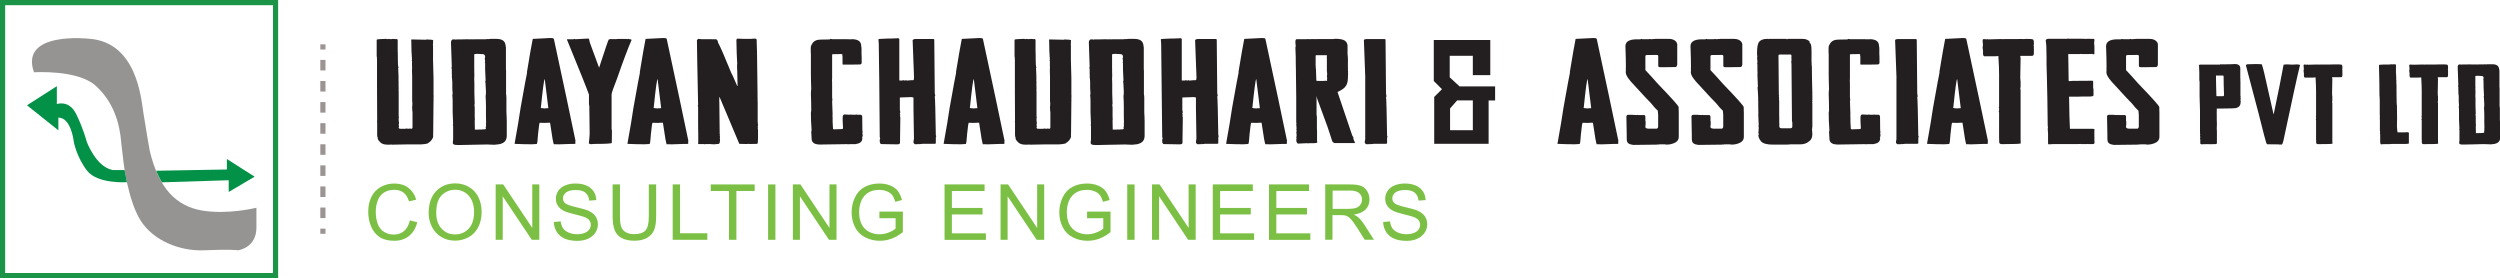
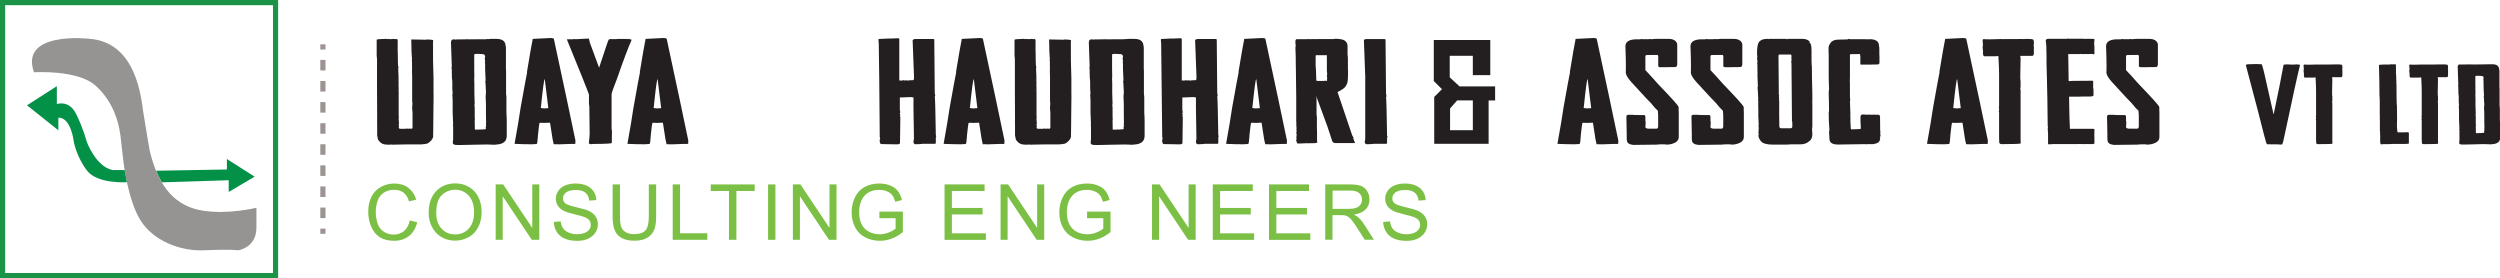
<svg xmlns="http://www.w3.org/2000/svg" id="Layer_1" viewBox="0 0 358 39.83">
  <defs>
    <style>.cls-1{fill:#959492;}.cls-1,.cls-2,.cls-3,.cls-4,.cls-5,.cls-6{stroke-width:0px;}.cls-2{fill:#039047;}.cls-3{fill:#231f20;}.cls-4{fill:#9c9393;}.cls-5{fill:#1c9448;}.cls-6{fill:#7bc044;}</style>
  </defs>
  <path class="cls-1" d="m4.88,10.35s6.23-.4,8.79,1.9c2.56,2.3,3.49,5.34,3.71,8.35l.31,2.65s.61,5.34,2.4,8.26c1.79,2.91,5.63,4.5,9.21,4.33s4.81,0,4.81,0c0,0,2.65-.35,2.61-3.31v-2.78s-4.06,1.02-7.77.4-6.23-3.18-7.51-8.57c0,0-.62-3.53-.93-5.56-.31-2.03-.97-9.98-7.73-10.47,0,0-10.03-1.15-7.91,4.81Z" />
  <path class="cls-2" d="m3.86,15.08l4.28-2.74v2.56s1.72-.64,2.74,1.38c1.02,2.02,1.55,4.04,1.55,4.04,0,0,1.32,3.59,3.71,4.03h1.7l.34,1.74s-4.21.29-5.71-1.65c-1.5-1.94-1.9-4.12-1.9-4.12,0,0-.35-3.48-2.21-3.48v1.82l-4.5-3.59Z" />
  <path class="cls-2" d="m23.17,26.11l9.58-.3v1.68l3.71-2.19-3.97-2.53v1.5l-10.13.18c.25.6.52,1.16.82,1.66Z" />
  <path class="cls-5" d="m39.83,39.83H0V0h39.83v39.83Zm-39.09-.74h38.35V.74H.74v38.35Z" />
  <path class="cls-6" d="m58.7,31.56l1.05.27c-.22.86-.62,1.52-1.19,1.97-.57.45-1.27.68-2.1.68s-1.55-.17-2.09-.52-.94-.85-1.22-1.51-.42-1.37-.42-2.13c0-.83.16-1.55.47-2.16s.76-1.08,1.35-1.4c.58-.32,1.22-.48,1.92-.48.79,0,1.46.2,2,.61s.92.97,1.13,1.7l-1.03.24c-.18-.58-.45-1-.8-1.26s-.79-.39-1.32-.39c-.61,0-1.12.15-1.53.44s-.7.68-.86,1.18c-.17.49-.25,1-.25,1.52,0,.67.1,1.26.29,1.77.2.5.5.88.92,1.13s.86.37,1.35.37c.59,0,1.09-.17,1.49-.51s.68-.84.83-1.51Z" />
  <path class="cls-6" d="m61.39,30.47c0-1.32.35-2.35,1.06-3.09.71-.74,1.62-1.12,2.74-1.12.73,0,1.39.17,1.98.52s1.04.84,1.34,1.46c.31.63.46,1.34.46,2.13s-.16,1.52-.49,2.16c-.32.63-.78,1.12-1.38,1.44s-1.24.49-1.93.49c-.75,0-1.41-.18-2-.54s-1.03-.85-1.34-1.48-.45-1.28-.45-1.98Zm1.08.02c0,.96.26,1.71.77,2.26s1.16.82,1.93.82,1.44-.28,1.95-.83c.51-.56.77-1.34.77-2.36,0-.65-.11-1.21-.33-1.69-.22-.48-.54-.85-.96-1.12-.42-.27-.89-.4-1.41-.4-.74,0-1.38.26-1.92.77s-.8,1.36-.8,2.56Z" />
  <path class="cls-6" d="m70.98,34.34v-7.93h1.08l4.16,6.23v-6.23h1.01v7.93h-1.08l-4.16-6.23v6.23h-1.01Z" />
  <path class="cls-6" d="m79.3,31.79l.99-.09c.05.4.16.72.33.98.17.25.44.46.8.62.36.16.77.24,1.22.24.4,0,.75-.06,1.06-.18s.53-.28.68-.49c.15-.21.22-.43.22-.68s-.07-.47-.22-.65c-.14-.19-.38-.34-.71-.47-.21-.08-.68-.21-1.41-.39-.73-.17-1.24-.34-1.53-.49-.38-.2-.66-.44-.85-.74-.19-.29-.28-.62-.28-.99,0-.4.11-.77.34-1.12.23-.35.56-.61,1-.79s.92-.27,1.46-.27c.59,0,1.11.09,1.56.28.45.19.79.47,1.04.84s.37.78.39,1.25l-1.01.08c-.05-.5-.24-.88-.55-1.14s-.77-.38-1.38-.38-1.1.12-1.39.35c-.29.23-.44.51-.44.84,0,.28.1.52.31.7.2.18.73.37,1.58.57s1.44.36,1.76.51c.46.21.8.48,1.02.81.22.33.33.7.33,1.13s-.12.82-.36,1.19c-.24.37-.59.66-1.04.87-.45.21-.96.31-1.53.31-.72,0-1.32-.1-1.8-.31s-.87-.52-1.14-.94c-.28-.42-.42-.9-.44-1.43Z" />
  <path class="cls-6" d="m92.91,26.41h1.05v4.58c0,.8-.09,1.43-.27,1.9s-.51.85-.98,1.14c-.47.29-1.09.44-1.85.44s-1.35-.13-1.82-.38-.81-.63-1.01-1.11-.3-1.15-.3-1.99v-4.58h1.05v4.58c0,.69.06,1.2.19,1.52.13.33.35.58.66.75s.69.27,1.14.27c.77,0,1.32-.17,1.65-.52s.49-1.02.49-2.02v-4.58Z" />
  <path class="cls-6" d="m96.33,34.34v-7.93h1.05v6.99h3.91v.94h-4.95Z" />
  <path class="cls-6" d="m104.39,34.34v-6.99h-2.61v-.94h6.29v.94h-2.62v6.99h-1.05Z" />
  <path class="cls-6" d="m109.99,34.34v-7.93h1.05v7.93h-1.05Z" />
  <path class="cls-6" d="m113.54,34.34v-7.93h1.08l4.16,6.23v-6.23h1.01v7.93h-1.08l-4.16-6.23v6.23h-1.01Z" />
  <path class="cls-6" d="m125.93,31.23v-.93h3.36s0,2.94,0,2.94c-.52.41-1.05.72-1.6.93-.55.21-1.11.31-1.69.31-.78,0-1.49-.17-2.12-.5-.64-.33-1.12-.82-1.44-1.45-.32-.63-.49-1.34-.49-2.11s.16-1.49.48-2.16.79-1.17,1.39-1.49,1.3-.49,2.09-.49c.57,0,1.09.09,1.56.28s.83.44,1.09.78.46.76.6,1.3l-.95.26c-.12-.4-.27-.72-.44-.95s-.43-.42-.76-.55c-.33-.14-.69-.21-1.09-.21-.48,0-.89.07-1.24.22-.35.15-.63.34-.85.58s-.38.5-.5.78c-.2.49-.3,1.02-.3,1.6,0,.71.12,1.3.37,1.77s.6.83,1.06,1.06.96.35,1.48.35c.45,0,.9-.09,1.33-.26.43-.17.76-.36.98-.56v-1.48h-2.33Z" />
  <path class="cls-6" d="m135.26,34.34v-7.93h5.73v.94h-4.68v2.43h4.39v.93h-4.39v2.7h4.87v.94h-5.92Z" />
  <path class="cls-6" d="m143.28,34.34v-7.93h1.08l4.16,6.23v-6.23h1.01v7.93h-1.08l-4.16-6.23v6.23h-1.01Z" />
  <path class="cls-6" d="m155.67,31.23v-.93h3.36s0,2.94,0,2.94c-.52.41-1.05.72-1.6.93-.55.21-1.11.31-1.69.31-.78,0-1.49-.17-2.12-.5-.64-.33-1.12-.82-1.44-1.45s-.49-1.34-.49-2.11.16-1.49.48-2.16.79-1.17,1.39-1.49,1.3-.49,2.09-.49c.57,0,1.09.09,1.56.28s.83.44,1.09.78.46.76.6,1.3l-.95.26c-.12-.4-.27-.72-.44-.95s-.43-.42-.76-.55c-.33-.14-.69-.21-1.09-.21-.48,0-.89.07-1.24.22-.35.15-.63.34-.85.58s-.38.5-.5.78c-.2.49-.3,1.02-.3,1.6,0,.71.12,1.3.37,1.77s.6.83,1.06,1.06.96.35,1.48.35c.45,0,.9-.09,1.33-.26.43-.17.76-.36.98-.56v-1.48h-2.33Z" />
-   <path class="cls-6" d="m161.42,34.34v-7.93h1.05v7.93h-1.05Z" />
  <path class="cls-6" d="m164.97,34.34v-7.93h1.08l4.16,6.23v-6.23h1.01v7.93h-1.08l-4.16-6.23v6.23h-1.01Z" />
  <path class="cls-6" d="m173.67,34.34v-7.93h5.73v.94h-4.68v2.43h4.39v.93h-4.39v2.7h4.87v.94h-5.92Z" />
  <path class="cls-6" d="m181.72,34.34v-7.93h5.73v.94h-4.68v2.43h4.39v.93h-4.39v2.7h4.87v.94h-5.92Z" />
  <path class="cls-6" d="m189.77,34.34v-7.93h3.52c.71,0,1.24.07,1.61.21.37.14.66.39.88.75s.33.76.33,1.2c0,.56-.18,1.04-.55,1.42s-.93.63-1.69.74c.28.13.49.27.63.39.31.28.6.63.87,1.05l1.38,2.16h-1.32l-1.05-1.65c-.31-.48-.56-.84-.76-1.09s-.38-.43-.53-.53-.32-.17-.48-.21c-.12-.03-.31-.04-.58-.04h-1.22v3.52h-1.05Zm1.05-4.43h2.26c.48,0,.85-.05,1.13-.15.27-.1.48-.26.62-.48.14-.22.21-.46.21-.71,0-.38-.14-.68-.41-.92s-.7-.36-1.29-.36h-2.51v2.62Z" />
  <path class="cls-6" d="m198.06,31.79l.99-.09c.05.4.16.72.33.98.17.25.44.46.8.62.36.16.77.24,1.22.24.4,0,.75-.06,1.06-.18s.53-.28.68-.49c.15-.21.22-.43.22-.68s-.07-.47-.22-.65c-.14-.19-.38-.34-.71-.47-.21-.08-.68-.21-1.41-.39-.73-.17-1.24-.34-1.53-.49-.38-.2-.66-.44-.85-.74-.19-.29-.28-.62-.28-.99,0-.4.11-.77.34-1.12.23-.35.56-.61,1-.79s.92-.27,1.46-.27c.59,0,1.11.09,1.56.28.45.19.79.47,1.04.84s.37.78.39,1.25l-1.01.08c-.05-.5-.24-.88-.55-1.14s-.77-.38-1.38-.38-1.1.12-1.39.35c-.29.23-.44.51-.44.84,0,.28.1.52.31.7.2.18.73.37,1.58.57s1.44.36,1.76.51c.46.21.8.48,1.02.81.22.33.33.7.33,1.13s-.12.82-.36,1.19c-.24.37-.59.66-1.04.87-.45.21-.96.31-1.53.31-.72,0-1.32-.1-1.8-.31s-.87-.52-1.14-.94-.42-.9-.44-1.43Z" />
  <path class="cls-3" d="m55.35,5.57v.04l.07-.04.07.04s.07-.01.17-.04l.27.04.41-.04.39.04c.06-.03.11-.04.12-.04.06.06.1.13.1.19v1.57c0,.09,0,.2.02.34,0,.03,0,.04-.02.04l.02.15v.63c0,.64.03,1.04.1,1.21,0,.03-.02.04-.05.04.03.52.05.94.05,1.25v.71s0,.08.02.12c-.02.04-.02.08-.02.13v.04c0,.2,0,.47.02.79,0,.04,0,.06-.02.06l.02.31v3.51c0,.05.02.1.05.13-.03.04-.05.08-.05.13v.27c0,.11.02.27.05.48h-.05l.05.06s-.02.06-.05.1c.03.12.05.21.05.29l-.05.13c0,.13.09.19.27.19h.66l.24-.04s.11.04.2.04c.1,0,.16-.01.2-.04l.24.04c.11,0,.17-.07.17-.21v-2.13c0-.12-.02-.27-.05-.48h.05l-.05-.06v-.35l.05-.19s-.05-.07-.05-.1c.03-.04.05-.07.05-.1-.03-.04-.05-.07-.05-.1s.02-.04.05-.04l-.05-.15v-3.66c0-.08,0-.17-.02-.29,0-.03,0-.04.02-.04l-.02-.15v-.54c0-.06,0-.12.02-.15l-.02-.19v-.77s-.02-.08-.05-.12c0-.03.02-.04.05-.04-.07-.84-.1-1.72-.1-2.64,0-.03,0-.11-.02-.25l.07-.04,2,.04s.1-.01.15-.04c.62.01.93.06.93.13l-.02.21v.36s-.02.02-.05.02l.05.06v2.17c0,.17.02,1.03.07,2.61v2.41s0,.08.02.12c-.02.04-.02.07-.02.1s0,.04.02.04l-.02.15v.19c0,.06,0,.1.02.1l-.02.11c-.03,2.1-.05,3.7-.05,4.81l-.02.06s.02.08.02.13v.15c-.08.37-.36.7-.83.98-.23.06-.54.1-.93.12h-2c-.5,0-1.24.01-2.22.04,0-.04-.02-.06-.07-.06,0,.04-.02.06-.07.06h-.41c-.59,0-1-.19-1.24-.58-.07,0-.13-.13-.2-.4h.05c-.07-.1-.1-.24-.1-.42v-1.72l-.02-.19s.02-.09.02-.15v-.08c0-.08,0-1.56-.02-4.45,0-.03,0-.04.02-.04l-.02-.06v-4.2c0-.05-.02-.1-.05-.13,0-.01.02-.02.05-.02l-.05-.23v-2.36c0-.06.47-.11,1.42-.13Z" />
  <path class="cls-3" d="m69.79,5.57l.07.04c.15-.03.27-.04.37-.04h.88c.8,0,1.23.31,1.29.92l.05.31v3.05l.02.31v3.32l.05.33h-.05l.05.06v2.18c0,.22.02.56.05,1.02h-.05l.05.06v2.3c0,.57-.25.95-.76,1.13-.15.08-.49.13-1.02.17-.44-.03-.79-.04-1.05-.04-.36,0-1.07.01-2.12.04-1.06.03-1.7.04-1.93.04-.24-.01-.4-.02-.46-.02-.24-.03-.37-.12-.39-.27.03-.26.05-.43.05-.54v-1.88l-.05-.19.05-.06-.07-1.8v-1.55c0-.27-.02-.56-.05-.88l.05-.12c-.03-.32-.05-.59-.05-.8v-.98l-.07-.75s0-.04.02-.04l-.02-.38v-.56c0-.08-.02-.17-.05-.29l.05-.08-.12-3.56c.05-.26.15-.38.32-.38h.2c.08,0,.12.01.12.04l.2-.04h.66c.26,0,.58,0,.95-.02.05.01.11.02.2.02l.1-.02.07.02.2-.02c.06,0,.1,0,.1.02l.39-.02h1.49l.24-.04Zm-1.88,2.24v1.99c0,.05,0,.1.02.13-.02.03-.02.08-.02.15,0,.27,0,.53.02.79-.02.15-.02.35-.02.57l.02.06s0,.04-.02.04l.02.36v1.44c0,.42.02.95.05,1.57,0,.03-.02.06-.05.1.03.14.05.26.05.35v1.36c0,.1,0,.21.02.33-.02.08-.02.16-.02.25,0,.18,0,.6.02,1.26h.59s.1-.01.15-.04l.07.04c.2-.03.35-.04.46-.04h.2c.08-.03.12-.09.12-.19l-.05-.11c.05-.09.07-.17.07-.23s0-.13-.02-.21c.02-.15.02-.24.02-.27-.02-.32-.02-.6-.02-.84h.02l-.02-.06v-1.4c0-.45-.02-.93-.05-1.46.03-.12.05-.31.05-.59l-.05-.96c0-.18-.02-.36-.05-.56l.05-.13-.07-1.57v-.9s-.02-.08-.05-.12c.03-.04.05-.08.05-.13l-.05-.46c0-.06.02-.1.05-.1v-.13c-.02-.22-.13-.33-.34-.35-.11-.01-.39-.03-.83-.04-.26.01-.39.04-.39.1Z" />
  <path class="cls-3" d="m78.86,5.45c.31,0,.46.05.46.15,1.4,6.49,2.43,11.36,3.1,14.6,0,.01-.02.04-.05.1l.05.21s-.04.06-.12.1h-.56c-.1,0-.68.02-1.73.06l-.56-.02-.12.02c-.08,0-.27-1.03-.56-3.09h-.37l-.39.02c-.33-.01-.57-.02-.73-.02-.05.06-.13.64-.24,1.72h-.02s0,.04.02.04c-.05.86-.11,1.28-.2,1.28-.37.03-.6.04-.68.04-.73,0-1.55-.02-2.46-.06v-.08c.39-2.13.67-3.83.85-5.08.57-3.19.88-4.87.93-5.04l-.02-.08c.39-2.39.67-3.97.83-4.75,1.14-.05,2-.1,2.59-.13Zm-1.41,9.98s-.05,0-.05.02c.06.03.27.05.61.08l.24-.04v.04l.07-.04h.2l-.51-4.16c-.1,0-.28,1.37-.56,4.1Z" />
  <path class="cls-3" d="m90.06,5.6c.24.01.37.05.37.12v.04c-.47,1.05-1.16,2.88-2.07,5.5-.52,1.3-.78,2.06-.78,2.26v4.93l.05.23h-.05l.05.06-.02,1.72c0,.1-.85.15-2.56.15-.05,0-.2.01-.44.04-.11-.03-.21-.06-.29-.1.06-.58.11-1.04.12-1.4,0-.55-.02-1.88-.05-4.01-.03-.05-.05-.08-.05-.1h.05l-.05-.08v-1.42c-.24-.7-1.29-3.32-3.15-7.86,0-.04.02-.06.07-.06h.81l.24-.04s.05.01.05.04c.18,0,.81-.03,1.9-.1.08,0,.15.19.2.57l1.32,3.58h.02c.85-2.59,1.3-3.93,1.37-4.01.02,0,.12-.03.32-.08l.24.04.07-.04.07.04.1-.04s.07.01.07.04l.41-.04h1.29s.02.01.02.04c.11-.04.21-.06.29-.06Z" />
  <path class="cls-3" d="m95.02,5.45c.31,0,.46.05.46.15,1.4,6.49,2.43,11.36,3.1,14.6,0,.01-.02.04-.05.1l.05.21s-.04.06-.12.1h-.56c-.1,0-.68.02-1.73.06l-.56-.02-.12.02c-.08,0-.27-1.03-.56-3.09h-.37l-.39.02c-.33-.01-.57-.02-.73-.02-.05.06-.13.64-.24,1.72h-.02s0,.04.02.04c-.05.86-.11,1.28-.2,1.28-.37.03-.6.04-.68.04-.73,0-1.55-.02-2.46-.06v-.08c.39-2.13.67-3.83.85-5.08.57-3.19.88-4.87.93-5.04l-.02-.08c.39-2.39.67-3.97.83-4.75,1.14-.05,2-.1,2.59-.13Zm-1.41,9.98s-.05,0-.05.02c.06.03.27.05.61.08l.24-.04v.04l.07-.04h.2l-.51-4.16c-.1,0-.28,1.37-.56,4.1Z" />
-   <path class="cls-3" d="m105.53,5.53c.47.03.84.04,1.1.04h.88l.41-.04v.04l.07-.04h.2c.11.04.17.12.17.23v.31c0,.4.02.92.05,1.57h-.05l.05.06v.19c.05,3.26.07,5.06.07,5.4v.61c0,.05,0,.1.02.13-.02.04-.02.07-.02.1l.02.06s0,.04-.02.04l.02.38v2.78c0,.17.02.36.05.59-.03.04-.05.08-.05.13.03.04.05.07.05.1,0,.04-.02.06-.05.06l.05.38v1.13c0,.55-.04.82-.12.82h-.02c-.23,0-.57,0-1.02.02l-.15-.02c-.15.01-.27.02-.37.02s-.43,0-1-.02c-.54-1.26-1.47-3.49-2.81-6.67h-.07l.02.29c0,.06,0,.1-.02.1.02.19.02.3.02.33.03,2.45.05,3.97.05,4.54l.05.06-.05.06.05.38s-.02.06-.05.1l.05.13c0,.46-.07.69-.22.69l-.68.06c-.07,0-.12-.01-.17-.04-.02,0-.02.01-.02.04l-.22-.04h-.71c-.07,0-.12.01-.17.04-.05-.03-.1-.04-.15-.04h-.73l-.07-.02.02-.23v-1.32c0-.05,0-.1-.02-.13l.02-.06c-.02-.12-.02-.2-.02-.25,0-.03,0-.04.02-.04l-.02-.15v-.21s0-.04.02-.04l-.02-.06v-2.76c0-.08-.02-.17-.05-.29,0-.01.02-.02.05-.02-.11-5.34-.17-8.44-.17-9.29,0-.04.06-.1.2-.19l.41.04h1.61s.02.01.02.04l.1-.04h.15s.05.01.05.04c.05-.03.09-.04.12-.04.2,0,.32.17.37.5.29.51.94,1.99,1.93,4.43.05.03.32.62.81,1.78h.05v-.06c-.03-1.12-.05-1.87-.05-2.24l-.02-.13s0-.02.02-.02l-.02-.17v-.35c0-.1,0-.19.02-.27-.05-.61-.09-1.74-.12-3.39l.1-.15Z" />
-   <path class="cls-3" d="m118.9,5.57l.27.04h1.88c.21,0,.46,0,.76.02.16-.01.25-.02.27-.02.83.03,1.24.35,1.24.96.03.1.05.24.05.4v.77l.02.36v.88c0,.13-.07.21-.2.25-.49.01-.87.02-1.15.02h-1.32s-.07-.02-.07-.06v-1.09l-.05-.19h.05c0-.1-.05-.16-.15-.17l-1.27.02s-.07.03-.07.06v3.32c0,.13,0,.29-.02.5.02,0,.02.12.02.34v.1s0,.04-.02.04l.02.06v1.72c0,.13.02.26.05.4l-.05.19c0,.13.02.75.07,1.88,0,.01,0,.05-.02.1.02.14.02.26.02.35v.59c0,.17.02.48.05.94,0,.12.05.17.15.17l1.17-.04c.08,0,.12-.06.12-.17-.03-.38-.05-.71-.05-.98v-.59c.02-.23.11-.35.29-.35l.78.04s.05-.01.05-.04l.27.04h.41s.1-.01.15-.04c.05.03.11.04.17.04h.44c.15.01.23.11.24.29.02.77.02,1.39.02,1.88v.08c0,.05.02.1.05.13-.03.04-.05.07-.05.1,0,.01.02.02.05.02l-.05.13.05.31c-.03.22-.07.35-.1.38l.05.06c-.02.45-.29.71-.83.79-.05.03-.11.04-.2.04h-.54c-.18,0-.33,0-.46.02l-.2-.02-3.95.06c-.62-.03-.98-.24-1.07-.65,0-.05,0-.15-.02-.29,0-.17-.02-.45-.05-.84,0-.08.02-.17.05-.29-.07-.91-.1-1.73-.1-2.47.03-.18.05-.29.05-.34,0-.75-.02-1.55-.05-2.4,0-.22.02-.45.05-.69-.03-.79-.05-1.52-.05-2.18v-2.47c0-.31,0-.52-.02-.63v-.56l.02-.23c.05-.22.11-.33.2-.34l-.02-.06c.24-.4.65-.59,1.22-.59.29-.01.67-.02,1.12-.02.16,0,.24-.01.24-.04Z" />
  <path class="cls-3" d="m128.51,5.47c.18,0,.27.05.27.15v5.9l.37.02s.12-.02.22-.06c.1.04.17.06.22.06l.15-.06.15.06c.33-.04.59-.06.81-.06h.07c.08,0,.12-.13.12-.38l-.2-5.35c.06-.12.25-.17.56-.17h2.39c.1.01.15.05.15.12.05,4.1.07,6.64.07,7.63l.07.4s-.02.06-.07.06c.05.33.1,2.19.15,5.58l.07.12c-.05.06-.07.14-.07.23v.75c0,.08-.05.12-.15.12h-1.73l-.51.06v-.06l-.15.06h-.44c-.07,0-.14-.08-.22-.23,0-.2.02-.38.07-.54-.05-2.35-.07-3.81-.07-4.37v-1.55l-.34-.06c-.23,0-.76.02-1.61.06v1.78l.07.33c-.05.08-.07.15-.07.23.05.08.07.13.07.17s-.02.06-.07.06l.07.29-.05,3.68c-.05.12-.19.17-.41.17h-.07c-.52,0-1.28-.01-2.27-.04-.1-.13-.15-.24-.15-.35v-.23c0-.12.02-.17.07-.17l-.07-.27-.07-8.05c-.05-3.03-.07-4.79-.07-5.29,0-.06-.02-.27-.05-.63l.1-.06,1.24-.06c.39,0,.85-.01,1.39-.04Z" />
  <path class="cls-3" d="m140.3,5.45c.31,0,.46.05.46.15,1.4,6.49,2.43,11.36,3.1,14.6,0,.01-.02.04-.05.1l.05.21s-.04.06-.12.1h-.56c-.1,0-.68.02-1.73.06l-.56-.02-.12.02c-.08,0-.27-1.03-.56-3.09h-.37l-.39.02c-.33-.01-.57-.02-.73-.02-.05.06-.13.64-.24,1.72h-.02s0,.04.02.04c-.05.86-.11,1.28-.2,1.28-.37.03-.6.04-.68.04-.73,0-1.55-.02-2.46-.06v-.08c.39-2.13.67-3.83.85-5.08.57-3.19.88-4.87.93-5.04l-.02-.08c.39-2.39.67-3.97.83-4.75,1.14-.05,2-.1,2.59-.13Zm-1.41,9.98s-.05,0-.05.02c.06.03.27.05.61.08l.24-.04v.04l.07-.04h.2l-.51-4.16c-.1,0-.28,1.37-.56,4.1Z" />
  <path class="cls-3" d="m146.69,5.57v.04l.07-.04.07.04s.07-.01.17-.04l.27.04.41-.04.39.04c.06-.03.11-.04.12-.04.06.06.1.13.1.19v1.57c0,.09,0,.2.02.34,0,.03,0,.04-.02.04l.02.15v.63c0,.64.03,1.04.1,1.21,0,.03-.02.04-.05.04.03.52.05.94.05,1.25v.71s0,.08.02.12c-.02.04-.02.08-.02.13v.04c0,.2,0,.47.02.79,0,.04,0,.06-.02.06l.02.31v3.51c0,.05.02.1.05.13-.03.04-.05.08-.05.13v.27c0,.11.02.27.05.48h-.05l.05.06s-.02.06-.05.1c.03.12.05.21.05.29l-.05.13c0,.13.09.19.27.19h.66l.24-.04s.11.04.2.04c.1,0,.16-.01.2-.04l.24.04c.11,0,.17-.07.17-.21v-2.13c0-.12-.02-.27-.05-.48h.05l-.05-.06v-.35l.05-.19s-.05-.07-.05-.1c.03-.04.05-.07.05-.1-.03-.04-.05-.07-.05-.1s.02-.04.05-.04l-.05-.15v-3.66c0-.08,0-.17-.02-.29,0-.03,0-.04.02-.04l-.02-.15v-.54c0-.06,0-.12.02-.15l-.02-.19v-.77s-.02-.08-.05-.12c0-.03.02-.04.05-.04-.07-.84-.1-1.72-.1-2.64,0-.03,0-.11-.02-.25l.07-.04,2,.04s.1-.01.15-.04c.62.01.93.06.93.13l-.02.21v.36s-.02.02-.05.02l.05.06v2.17c0,.17.02,1.03.07,2.61v2.41s0,.08.02.12c-.02.04-.02.07-.02.1s0,.04.02.04l-.02.15v.19c0,.06,0,.1.02.1l-.02.11c-.03,2.1-.05,3.7-.05,4.81l-.02.06s.02.08.02.13v.15c-.08.37-.36.7-.83.98-.23.06-.54.1-.93.12h-2c-.5,0-1.24.01-2.22.04,0-.04-.02-.06-.07-.06,0,.04-.02.06-.07.06h-.41c-.59,0-1-.19-1.24-.58-.07,0-.13-.13-.2-.4h.05c-.07-.1-.1-.24-.1-.42v-1.72l-.02-.19s.02-.09.02-.15v-.08c0-.08,0-1.56-.02-4.45,0-.03,0-.04.02-.04l-.02-.06v-4.2c0-.05-.02-.1-.05-.13,0-.01.02-.02.05-.02l-.05-.23v-2.36c0-.06.47-.11,1.42-.13Z" />
  <path class="cls-3" d="m161.13,5.57l.07.04c.15-.03.27-.04.37-.04h.88c.8,0,1.23.31,1.29.92l.05.31v3.05l.02.31v3.32l.05.33h-.05l.05.06v2.18c0,.22.02.56.05,1.02h-.05l.05.06v2.3c0,.57-.25.95-.76,1.13-.15.08-.49.13-1.02.17-.44-.03-.79-.04-1.05-.04-.36,0-1.07.01-2.12.04-1.06.03-1.7.04-1.93.04-.24-.01-.4-.02-.46-.02-.24-.03-.37-.12-.39-.27.03-.26.05-.43.05-.54v-1.88l-.05-.19.05-.06-.07-1.8v-1.55c0-.27-.02-.56-.05-.88l.05-.12c-.03-.32-.05-.59-.05-.8v-.98l-.07-.75s0-.04.02-.04l-.02-.38v-.56c0-.08-.02-.17-.05-.29l.05-.08-.12-3.56c.05-.26.15-.38.32-.38h.2c.08,0,.12.01.12.04l.2-.04h.66c.26,0,.58,0,.95-.02.05.01.11.02.2.02l.1-.02.07.02.2-.02c.06,0,.1,0,.1.02l.39-.02h1.49l.24-.04Zm-1.88,2.24v1.99c0,.05,0,.1.02.13-.02.03-.02.08-.02.15,0,.27,0,.53.02.79-.02.15-.02.35-.02.57l.02.06s0,.04-.02.04l.02.36v1.44c0,.42.02.95.05,1.57,0,.03-.02.06-.05.1.03.14.05.26.05.35v1.36c0,.1,0,.21.02.33-.02.08-.02.16-.02.25,0,.18,0,.6.02,1.26h.59s.1-.01.15-.04l.07.04c.2-.03.35-.04.46-.04h.2c.08-.03.12-.09.12-.19l-.05-.11c.05-.09.07-.17.07-.23s0-.13-.02-.21c.02-.15.02-.24.02-.27-.02-.32-.02-.6-.02-.84h.02l-.02-.06v-1.4c0-.45-.02-.93-.05-1.46.03-.12.05-.31.05-.59l-.05-.96c0-.18-.02-.36-.05-.56l.05-.13-.07-1.57v-.9s-.02-.08-.05-.12c.03-.04.05-.08.05-.13l-.05-.46c0-.06.02-.1.05-.1v-.13c-.02-.22-.13-.33-.34-.35-.11-.01-.39-.03-.83-.04-.26.01-.39.04-.39.1Z" />
  <path class="cls-3" d="m168.96,5.47c.18,0,.27.05.27.15v5.9l.37.02s.12-.02.22-.06c.1.04.17.06.22.06l.15-.06.15.06c.33-.04.59-.06.81-.06h.07c.08,0,.12-.13.12-.38l-.2-5.35c.06-.12.25-.17.56-.17h2.39c.1.01.15.05.15.12.05,4.1.07,6.64.07,7.63l.07.4s-.02.06-.07.06c.05.33.1,2.19.15,5.58l.07.12c-.05.06-.07.14-.07.23v.75c0,.08-.05.12-.15.12h-1.73l-.51.06v-.06l-.15.06h-.44c-.07,0-.14-.08-.22-.23,0-.2.02-.38.07-.54-.05-2.35-.07-3.81-.07-4.37v-1.55l-.34-.06c-.23,0-.76.02-1.61.06v1.78l.07.33c-.05.08-.07.15-.07.23.05.08.07.13.07.17s-.02.06-.07.06l.07.29-.05,3.68c-.05.12-.19.17-.41.17h-.07c-.52,0-1.28-.01-2.27-.04-.1-.13-.15-.24-.15-.35v-.23c0-.12.02-.17.07-.17l-.07-.27s-.15-12.84-.15-13.34c0-.06-.02-.27-.05-.63l.1-.06,1.24-.06c.39,0,.85-.01,1.39-.04Z" />
  <path class="cls-3" d="m180.75,5.45c.31,0,.46.05.46.15,1.4,6.49,2.43,11.36,3.1,14.6,0,.01-.02.04-.05.1l.05.21s-.04.06-.12.1h-.56c-.1,0-.68.02-1.73.06l-.56-.02-.12.02c-.08,0-.27-1.03-.56-3.09h-.37l-.39.02c-.33-.01-.57-.02-.73-.02-.05.06-.13.64-.24,1.72h-.02s0,.04.02.04c-.05.86-.11,1.28-.2,1.28-.37.03-.6.04-.68.04-.73,0-1.55-.02-2.46-.06v-.08c.39-2.13.67-3.83.85-5.08.57-3.19.88-4.87.93-5.04l-.02-.08c.39-2.39.67-3.97.83-4.75,1.14-.05,2-.1,2.59-.13Zm-1.41,9.98s-.05,0-.05.02c.06.03.27.05.61.08l.24-.04v.04l.07-.04h.2l-.51-4.16c-.1,0-.28,1.37-.56,4.1Z" />
  <path class="cls-3" d="m195.51,11.18l-.2-5.42c0-.12.19-.17.56-.17h2.39c.1.01.15.05.15.12.05,4.15.07,6.72.07,7.7l.07.4s-.02.06-.07.06c.05.33.1,2.19.15,5.58l.07.12c-.05.06-.07.14-.07.23v.67c0,.08-.05.12-.15.12h-1.73l-.51.06v-.06l-.15.06h-.44c-.07,0-.14-.08-.22-.23,0-.15.02-.31.07-.46v-8.76Z" />
  <path class="cls-3" d="m228.2,5.45c.31,0,.46.05.46.15,1.4,6.49,2.43,11.36,3.1,14.6,0,.01-.02.04-.05.1l.05.21s-.04.06-.12.1h-.56c-.1,0-.68.02-1.73.06l-.56-.02-.12.02c-.08,0-.27-1.03-.56-3.09h-.37l-.39.02c-.33-.01-.57-.02-.73-.02-.05.06-.13.64-.24,1.72h-.02s0,.04.02.04c-.05.86-.11,1.28-.2,1.28-.37.03-.6.04-.68.04-.73,0-1.55-.02-2.46-.06v-.08c.39-2.13.67-3.83.85-5.08.57-3.19.88-4.87.93-5.04l-.02-.08c.39-2.39.67-3.97.83-4.75,1.14-.05,2-.1,2.59-.13Zm-1.41,9.98s-.05,0-.05.02c.06.03.27.05.61.08l.24-.04v.04l.07-.04h.2l-.51-4.16c-.1,0-.28,1.37-.56,4.1Z" />
  <path class="cls-3" d="m234.98,5.57l.2.04h.93s.1-.01.15-.04c.05.03.11.04.17.04h.12l.39-.04v.04l.07-.04h2.02c.39,0,.71.12.95.35.11.13.18.26.2.4v2.4s0,.04-.02.04l.02.06v.38c-.02.27-.11.4-.29.4h-.34l-.2.02v-.02l-.07.02s-.07,0-.12-.02l-.24.02h-.12s-.02,0-.02-.02l-.1.02h-.95c-.18,0-.27-.06-.27-.19v-1.34c0-.15-.06-.23-.17-.23-.02,0-.02,0-.02.02l-.2-.02c-.1.01-.15.02-.17.02-.05-.01-.09-.02-.12-.02-.05.01-.09.02-.12.02v-.02l-.07.02h-.73c-.16,0-.24.06-.24.19v1.97c.42.43,1.02,1.1,1.81,1.99,1.94,2.01,2.92,3.1,2.95,3.3,0,.19,0,.29.02.29,0,.01,0,.02-.02.02.02.22.02.38.02.48v3.49c0,.32-.15.58-.44.77-.39.22-.84.33-1.34.33l-.2-.04h-.76l-.27.04v-.04s-.09.04-.12.04c-.65,0-1.77.01-3.37.04-.62-.06-.93-.29-.93-.69-.02,0-.02-.12-.02-.35v-.38c0-.66-.02-1.55-.05-2.66.02-.14.1-.22.24-.23h.63c.15,0,.36.01.63.04.02,0,.02-.01.02-.04l.2.04h.85c.1.03.15.12.15.27v.57s.02.08.05.12l-.05.06s.02.04.05.04l-.05.65c0,.13.13.2.39.23h1.24c.13-.03.2-.14.2-.35v-1.59c0-.14-.02-.35-.05-.63-.28-.24-.59-.59-.95-1.05-.13-.1-1.09-1.13-2.88-3.09-.5-.57-.76-1.02-.76-1.32,0-.12,0-.28.02-.5,0-.01,0-.02-.02-.02l.02-.23c0-.75-.02-1.77-.07-3.05.02-.6.5-.92,1.46-.96h.63c.08,0,.12-.01.12-.04Z" />
  <path class="cls-3" d="m244.3,5.57l.2.04h.93s.1-.01.15-.04c.05.03.11.04.17.04h.12l.39-.04v.04l.07-.04h2.02c.39,0,.71.12.95.35.11.13.18.26.2.4v2.4s0,.04-.02.04l.02.06v.38c-.02.27-.11.4-.29.4h-.34l-.2.02v-.02l-.07.02s-.07,0-.12-.02l-.24.02h-.12s-.02,0-.02-.02l-.1.02h-.95c-.18,0-.27-.06-.27-.19v-1.34c0-.15-.06-.23-.17-.23-.02,0-.02,0-.02.02l-.2-.02c-.1.01-.15.02-.17.02-.05-.01-.09-.02-.12-.02-.05.01-.09.02-.12.02v-.02l-.07.02h-.73c-.16,0-.24.06-.24.19v1.97c.42.43,1.02,1.1,1.81,1.99,1.94,2.01,2.92,3.1,2.95,3.3,0,.19,0,.29.02.29,0,.01,0,.02-.02.02.02.22.02.38.02.48v3.49c0,.32-.15.58-.44.77-.39.22-.84.33-1.34.33l-.2-.04h-.76l-.27.04v-.04s-.09.04-.12.04c-.65,0-1.77.01-3.37.04-.62-.06-.93-.29-.93-.69-.02,0-.02-.12-.02-.35v-.38c0-.66-.02-1.55-.05-2.66.02-.14.1-.22.24-.23h.63c.15,0,.36.01.63.04.02,0,.02-.01.02-.04l.2.04h.85c.1.03.15.12.15.27v.57s.02.08.05.12l-.05.06s.02.04.05.04l-.05.65c0,.13.13.2.39.23h1.24c.13-.03.2-.14.2-.35v-1.59c0-.14-.02-.35-.05-.63-.28-.24-.59-.59-.95-1.05-.13-.1-1.09-1.13-2.88-3.09-.5-.57-.76-1.02-.76-1.32,0-.12,0-.28.02-.5,0-.01,0-.02-.02-.02l.02-.23c0-.75-.02-1.77-.07-3.05.02-.6.5-.92,1.46-.96h.63c.08,0,.12-.01.12-.04Z" />
  <path class="cls-3" d="m252.99,5.57h.22s.02.01.02.04l.1-.04h2.46l.12.06h.05v-.06h2.2c.42,0,.75.13.98.38v.21c.18,0,.27.37.27,1.11v1.63c0,.05.02.1.05.13,0,.01-.02.02-.05.02l.05.52c0,.89.02,2.2.07,3.93h-.05l.05.06v.77s-.02.02-.05.02l.05.08v.17s-.02.04-.05.04l.05.06v3.41c0,.12-.02.26-.05.44l.05.63c0,.51-.16.87-.49,1.07-.31.28-.73.42-1.27.42h-1.41l-.39.04v-.04l-.07.04h-2c-.88,0-1.46-.16-1.73-.48-.24-.31-.37-.59-.37-.84l.05-.13s-.02-.13-.05-.31l.05-.29s-.02-.02-.05-.02l.05-.17v-.21c0-.05-.02-.1-.05-.13l.05-.06s-.02-.04-.05-.04c0-.04.02-.06.05-.06l-.07-1.63s0-.06.02-.1c-.02-.4-.02-.72-.02-.98v-.84c0-.05-.02-.1-.05-.13l.05-.06c-.03-.87-.07-1.44-.1-1.71l.05-.13-.07-1.78.02-.06c-.02-.23-.02-.43-.02-.61v-.75c0-.05-.02-.1-.05-.13.03-.04.05-.08.05-.12v-.23l-.05-.36h.05c-.03-.05-.05-.08-.05-.1,0-.09.02-.13.05-.13l-.05-.31v-.29c0-.78.1-1.29.29-1.53.24-.28.61-.42,1.1-.42Zm2.98,2.24h-1.12c-.11,0-.17.06-.17.19.03,2.84.05,4.71.05,5.62l.05.08s-.05.08-.05.15c.03.15.05.24.05.25h-.05s.05.07.05.1-.02.04-.05.04l.05.15v2.32c0,.05,0,.1.02.13-.02.04-.02.08-.02.13,0,.01,0,.04.02.08l-.02.08c.02.12.02.2.02.25l-.02.06s.02.07.02.1h-.02l.02.06v.52c.02.17.13.25.34.25h1.2c.21,0,.32-.08.32-.25v-.58l-.05-.15h.05l-.05-.06c0-.97-.02-3.72-.07-8.26l-.05-.06s.05-.07.05-.1-.02-.04-.05-.04l.05-.15v-.4c0-.05-.02-.1-.05-.13,0-.01.02-.02.05-.02v-.17c0-.14-.08-.21-.24-.21l-.07.04s-.05-.01-.05-.04l-.2.04Z" />
  <path class="cls-3" d="m264.65,5.57l.27.04h1.88c.21,0,.46,0,.76.02.16-.01.25-.02.27-.02.83.03,1.24.35,1.24.96.03.1.05.24.05.4v.77l.02.36v.88c0,.13-.07.21-.2.25-.49.01-.87.02-1.15.02h-1.32s-.07-.02-.07-.06v-1.09l-.05-.19h.05c0-.1-.05-.16-.15-.17l-1.27.02s-.07.03-.07.06v3.32c0,.13,0,.29-.02.5.02,0,.02.12.02.34v.1s0,.04-.02.04l.02.06v1.72c0,.13.02.26.05.4l-.05.19c0,.13.02.75.07,1.88,0,.01,0,.05-.02.1.02.14.02.26.02.35v.59c0,.17.02.48.05.94,0,.12.05.17.15.17l1.17-.04c.08,0,.12-.06.12-.17-.03-.38-.05-.71-.05-.98v-.59c.02-.23.11-.35.29-.35l.78.04s.05-.01.05-.04l.27.04h.41s.1-.01.15-.04c.05.03.11.04.17.04h.44c.15.01.23.11.24.29.02.77.02,1.39.02,1.88v.08c0,.05.02.1.05.13-.03.04-.05.07-.05.1,0,.01.02.02.05.02l-.05.13.05.31c-.03.22-.07.35-.1.38l.05.06c-.02.45-.29.71-.83.79-.05.03-.11.04-.2.04h-.54c-.18,0-.33,0-.46.02l-.2-.02-3.95.06c-.62-.03-.98-.24-1.07-.65,0-.05,0-.15-.02-.29,0-.17-.02-.45-.05-.84,0-.08.02-.17.05-.29-.07-.91-.1-1.73-.1-2.47.03-.18.05-.29.05-.34,0-.75-.02-1.55-.05-2.4,0-.22.02-.45.05-.69-.03-.79-.05-1.52-.05-2.18v-2.47c0-.31,0-.52-.02-.63v-.56l.02-.23c.05-.22.11-.33.2-.34l-.02-.06c.24-.4.65-.59,1.22-.59.29-.01.67-.02,1.12-.02.16,0,.24-.01.24-.04Z" />
-   <path class="cls-3" d="m271.58,11.18l-.2-5.42c0-.12.19-.17.56-.17h2.39c.1.01.15.05.15.12.05,4.15.07,6.72.07,7.7l.07.4s-.02.06-.07.06c.05.33.1,2.19.15,5.58l.07.12c-.05.06-.07.14-.07.23v.67c0,.08-.05.12-.15.12h-1.73l-.51.06v-.06l-.15.06h-.44c-.07,0-.14-.08-.22-.23,0-.15.02-.31.07-.46v-8.76Z" />
  <path class="cls-3" d="m281.12,5.45c.31,0,.46.05.46.15,1.4,6.49,2.43,11.36,3.1,14.6,0,.01-.02.04-.05.1l.05.21s-.04.06-.12.1h-.56c-.1,0-.68.02-1.73.06l-.56-.02-.12.02c-.08,0-.27-1.03-.56-3.09h-.37l-.39.02c-.33-.01-.57-.02-.73-.02-.05.06-.13.64-.24,1.72h-.02s0,.04.02.04c-.05.86-.11,1.28-.2,1.28-.37.03-.6.04-.68.04-.73,0-1.55-.02-2.46-.06v-.08c.39-2.13.67-3.83.85-5.08.57-3.19.88-4.87.93-5.04l-.02-.08c.39-2.39.67-3.97.83-4.75,1.14-.05,2-.1,2.59-.13Zm-1.41,9.98s-.05,0-.05.02c.06.03.27.05.61.08l.24-.04v.04l.07-.04h.2l-.51-4.16c-.1,0-.28,1.37-.56,4.1Z" />
  <path class="cls-3" d="m289.49,5.58s.13.02.29.02c.05-.01.08-.02.1-.02v.02l.1-.02h.56c.44,0,.66.06.66.17.03.09.05.19.05.29v.33c0,.05-.02.08-.05.08l.05.17v1c0,.26-.09.38-.27.38h-1.61l-.07.02.05.33c0,.61-.02,1.57-.05,2.86l.05.15s-.02.02-.05.02l.05.23v.8c0,.13-.02.19-.05.19l.05.33v7.07c0,.12,0,.29.02.54-.07.06-.93.1-2.59.1h-.17c-.18-.01-.28-.09-.32-.23-.02-.31-.02-.56-.02-.77v-3.53l-.05-.17s.05-.1.05-.17v-.25c0-.06-.02-.1-.05-.1l.05-.15v-4.64c0-.57-.03-1.43-.1-2.57-.02,0-.02-.01-.02-.04l-.41.04h-1.61c-.11-.04-.17-.22-.17-.54l.02-.12-.07-.61c.03-.18.05-.29.05-.35-.03-.27-.05-.49-.05-.65,0-.13.06-.19.2-.19l.41.04s.05-.01.1-.04c.03,0,.07.01.12.04.67-.03,1.19-.04,1.56-.04h.49s.02.01.02.04l.1-.04h1.76c.21,0,.49,0,.83-.02Z" />
  <path class="cls-3" d="m296.12,5.51s.11.04.17.04h1.9c.16,0,.37,0,.63.02.06-.01.11-.02.12-.02.24.01.45.02.61.02h.27c.06.01.1.05.1.1,0,.26-.02.42-.05.48.03.23.05.44.05.63v.9c0,.06-.06.1-.17.1-.08-.03-.12-.04-.12-.06-.26.01-.46.02-.59.02h-.37s-.05,0-.05-.02l-.07.02h-.32c-.11,0-.17,0-.17-.02l-.27.02h-1.56l-.07.04c.02.2.02.36.02.48,0,.54.02,1.64.05,3.32.05,0,.07.01.07.04l.49-.04h.2c.62,0,1.51,0,2.68-.02l.07.1v.94l.05.15h-.05l.05.06v.86c-.05.1-.23.15-.54.15h-1.1c-.07,0-.12,0-.17.02-.03,0-.05,0-.05-.02l-.2.02h-1.44c.03,2.18.07,3.72.12,4.6h3.2c.11,0,.22.02.32.06l-.02.38v.69l.02.19-.02.06c.02.23.02.43.02.59v.1s-.05.06-.15.12h-.76s-.05,0-.05-.02l-.07.02h-.85c-.08,0-.12,0-.12-.02l-.39.02h-3.51c-.15,0-.37.01-.68.04l-.07-.1v-1.42c0-.2-.02-.45-.05-.75.03-.04.05-.08.05-.12-.03-.04-.05-.1-.05-.19h.05s-.05-.07-.05-.1c0-.49-.02-1.78-.05-3.89,0-.18-.07-3.18-.07-3.18-.03-.87-.05-1.46-.05-1.76v-1.03c0-1.26-.04-2.03-.12-2.28.03-.19.15-.29.34-.29h2.66c.06,0,.12-.01.17-.04Z" />
  <path class="cls-3" d="m303.81,5.57l.2.04h.93s.1-.01.15-.04c.05.03.11.04.17.04h.12l.39-.04v.04l.07-.04h2.02c.39,0,.71.12.95.35.11.13.18.26.2.4v2.4s0,.04-.02.04l.02.06v.38c-.02.27-.11.4-.29.4h-.34l-.2.02v-.02l-.07.02s-.07,0-.12-.02l-.24.02h-.12s-.02,0-.02-.02l-.1.02h-.95c-.18,0-.27-.06-.27-.19v-1.34c0-.15-.06-.23-.17-.23-.02,0-.02,0-.02.02l-.2-.02c-.1.01-.15.02-.17.02-.05-.01-.09-.02-.12-.02-.05.01-.09.02-.12.02v-.02l-.07.02h-.73c-.16,0-.24.06-.24.19v1.97c.42.43,1.02,1.1,1.81,1.99,1.94,2.01,2.92,3.1,2.95,3.3,0,.19,0,.29.02.29,0,.01,0,.02-.02.02.02.22.02.38.02.48v3.49c0,.32-.15.58-.44.77-.39.22-.84.33-1.34.33l-.2-.04h-.76l-.27.04v-.04s-.09.04-.12.04c-.65,0-1.77.01-3.37.04-.62-.06-.93-.29-.93-.69-.02,0-.02-.12-.02-.35v-.38c0-.66-.02-1.55-.05-2.66.02-.14.1-.22.24-.23h.63c.15,0,.36.01.63.04.02,0,.02-.01.02-.04l.2.04h.85c.1.03.15.12.15.27v.57s.02.08.05.12l-.05.06s.02.04.05.04l-.05.65c0,.13.13.2.39.23h1.24c.13-.03.2-.14.2-.35v-1.59c0-.14-.02-.35-.05-.63-.28-.24-.59-.59-.95-1.05-.13-.1-1.09-1.13-2.88-3.09-.5-.57-.76-1.02-.76-1.32,0-.12,0-.28.02-.5,0-.01,0-.02-.02-.02l.02-.23c0-.75-.02-1.77-.07-3.05.02-.6.5-.92,1.46-.96h.63c.08,0,.12-.01.12-.04Z" />
-   <path class="cls-3" d="m319.96,9.16c.54,0,.83.19.85.58v1.4l.02.23h-.02l.02.06s0,.01-.02.01l.02.06s0,.01-.02.01l.02.12v2.09l.04.13-.04.06c.02.09.04.16.04.22,0,.05-.01.1-.04.16.02.09.04.16.04.22,0,.52-.19.83-.57.92,0,.08-.89.12-2.68.12h-.18v.6s-.01.03-.04.03l.04.04v.89c0,.24,0,.46.02.65-.01.09-.02.28-.02.57v.1s0,.07.02.1c0,0,0,.01-.02.01l.02.25v1.79c-.09,0-.15.02-.2.06h-.43s-.09,0-.13.01h-.06s-.07,0-.09,0h-.13s-.15,0-.15,0c-.02,0-.04,0-.04-.01h-.15s-.52.01-.52.01c-.07,0-.17,0-.28.03-.12-.04-.19-.08-.2-.12v-.55c0-.06-.01-.13-.04-.22.02-.03.04-.06.04-.1-.02-.15-.04-.27-.04-.35,0-.02.01-.04.04-.07l-.04-.15v-.1s.01-.01.04-.01l-.04-.06v-3.1l-.06-2.08s.01-.33,0-.33v-1.77l-.04-.12h.04l-.04-.04v-1.25s0-.07-.02-.1c0,0,0-.01.02-.01l-.02-.17v-.23c0-.14-.01-.26-.04-.38.04-.08.1-.12.18-.12h2.74v.03h.06v-.07h.65c.31,0,.79,0,1.44-.03Zm-2.63,1.66v.39c0,.23,0,.59.02,1.08h-.02s.02.05.02.07c0,.34.01.81.04,1.41h.06s.83.01.83.01c.14,0,.2-.06.2-.19-.04-.98-.06-1.87-.06-2.67,0-.07-.04-.1-.13-.1h-.96Z" />
  <path class="cls-3" d="m328.9,9.22c.11.02.2.03.28.03.12,0,.18.03.18.07-.35,1.39-1.14,5.01-2.39,10.89-.09.33-.16.49-.22.49h-.41s-.02-.02-.02-.03h-.07s-.09.01-.09.01c-.04,0-.07,0-.11-.01-.04,0-.08.01-.13.01-.01,0-.02,0-.02-.01h-.07s-1.18-.01-1.18-.01c-.07,0-.22-.45-.44-1.34-.22-.97-1.09-4.28-2.59-9.93,0-.13.11-.19.33-.19l1.17-.03.76.03s.17.44.37,1.32l1.31,5.8h.04c.64-3.04,1.11-5.4,1.41-7.06.22-.03.41-.04.57-.04l.52.03c.2,0,.47,0,.81-.03Z" />
  <path class="cls-3" d="m334.1,9.22s.1.01.22.01c.04,0,.06-.01.07-.01h0s.07,0,.07,0h.43c.33,0,.5.04.5.13.02.07.04.14.04.22v.25s-.01.06-.04.06l.04.13v.76c0,.19-.07.29-.2.29h-1.28s.04.26.04.26c0,.47-.01,1.19-.04,2.17l.04.12s-.01.01-.04.01l.04.17v.61c0,.1-.01.15-.04.15l.04.25v5.36c0,.09,0,.22.02.41-.05.05-.7.07-1.96.07h-.13c-.14,0-.22-.07-.24-.17-.01-.23-.02-.43-.02-.58v-2.67l-.04-.13s.04-.07.04-.13v-.19s-.01-.07-.04-.07l.04-.12v-3.52c0-.44-.02-1.09-.07-1.95-.01,0-.02,0-.02-.03l-.31.03h-1.22c-.09-.03-.13-.16-.13-.41l.02-.09-.06-.47c.02-.14.04-.22.04-.26-.02-.2-.04-.37-.04-.49,0-.1.05-.15.15-.15l.31.03s.04,0,.07-.03c.02,0,.06,0,.09.03.51-.02.9-.03,1.18-.03h.37s.02,0,.02.03l.07-.03h1.33c.16,0,.37,0,.63-.01Z" />
  <path class="cls-3" d="m342.41,9.2v.03l.06-.03c.06,0,.11,0,.15.03l.15-.03c.22,0,.33.03.33.07v1.21s.01.07.04.1l-.04.04.04.15s-.01.01-.04.01l.04.06v.06s-.01.03-.04.03l.04.04v.44c0,.06.01.13.04.2-.02.03-.04.08-.04.15.02.03.04.05.04.07h-.04l.04.04-.04.06s.04.06.04.09c0,.02-.01.03-.04.03l.04.04v1.12s0,.07.02.09l-.02.06c.01.48.02.87.02,1.16v.19c0,.07.01.16.04.26,0,0-.01.01-.04.01,0,.04.01.07.04.1.01.78.02,1.38.02,1.8v.03c0,.4,0,.79-.02,1.18.02.45.06.73.09.86h.48s.02,0,.02.03l.07-.03h.57l.18-.03c.2.02.3.05.3.1v1.5c0,.06-.17.09-.52.09h-1.92l-.31.03v-.03l-.06.03h-.67c-.1,0-.27,0-.52.03-.07-.06-.11-.18-.11-.36v-1.06c0-.06-.01-.13-.04-.22.02-.03.04-.07.04-.12l-.04-.12h.04l-.04-.06v-1.54l-.02-.12h.02s0-.03-.02-.03l.02-.09-.02-.17.02-.12c-.01-.08-.02-.15-.02-.23h.02l-.02-.04v-2.12s-.01-.06-.04-.09c.02-.03.04-.06.04-.1v-.04l-.04-.15s.01-.01.04-.01l-.04-.1c0-1.17-.02-2.64-.07-4.4,0-.08.07-.12.22-.13v.03c.1-.03.28-.04.54-.04h.52c.1,0,.25,0,.46-.03Z" />
  <path class="cls-3" d="m349.23,9.22s.1.01.22.01c.04,0,.06-.01.07-.01h0s.07,0,.07,0h.43c.33,0,.5.04.5.13.02.07.04.14.04.22v.25s-.01.06-.04.06l.04.13v.76c0,.19-.07.29-.2.29h-1.28s.04.26.04.26c0,.47-.01,1.19-.04,2.17l.04.12s-.01.01-.04.01l.04.17v.61c0,.1-.01.15-.04.15l.04.25v5.36c0,.09,0,.22.02.41-.05.05-.7.07-1.96.07h-.13c-.14,0-.22-.07-.24-.17-.01-.23-.02-.43-.02-.58v-2.67l-.04-.13s.04-.07.04-.13v-.19s-.01-.07-.04-.07l.04-.12v-3.52c0-.44-.02-1.09-.07-1.95-.01,0-.02,0-.02-.03l-.31.03h-1.22c-.09-.03-.13-.16-.13-.41l.02-.09-.06-.47c.02-.14.04-.22.04-.26-.02-.2-.04-.37-.04-.49,0-.1.05-.15.15-.15l.31.03s.04,0,.07-.03c.02,0,.06,0,.09.03.51-.02.9-.03,1.18-.03h.37s.02,0,.02.03l.07-.03h1.33c.16,0,.37,0,.63-.01Z" />
  <path class="cls-3" d="m355.89,9.2l.06.03c.11-.02.2-.03.28-.03h.67c.6,0,.93.23.98.7l.04.23v2.31l.02.23v2.51l.04.25h-.04l.04.04v1.66c0,.16.01.42.04.77h-.04l.04.04v1.74c0,.44-.19.72-.57.86-.11.06-.37.1-.78.13-.33-.02-.6-.03-.8-.03-.27,0-.81,0-1.61.03-.8.02-1.29.03-1.46.03-.18,0-.3-.01-.35-.01-.19-.02-.28-.09-.3-.2.02-.19.04-.33.04-.41v-1.42l-.04-.15.04-.04-.06-1.37v-1.18c0-.2-.01-.43-.04-.67l.04-.09c-.02-.24-.04-.45-.04-.61v-.74l-.06-.57s0-.03.02-.03l-.02-.29v-.42c0-.06-.01-.13-.04-.22l.04-.06-.09-2.7c.04-.19.12-.29.24-.29h.15c.06,0,.09,0,.09.03l.15-.03h.5c.2,0,.44,0,.72-.01.04,0,.09.01.15.01h.07s.06,0,.06,0h.15s.07,0,.07,0h.3s1.13-.01,1.13-.01l.18-.03Zm-1.42,1.7v1.51s0,.07.02.1c-.01.02-.02.06-.02.12,0,.2,0,.4.02.6-.01.12-.02.26-.02.44l.02.04s0,.03-.02.03l.02.28v1.09c0,.32.01.72.04,1.19,0,.02-.01.04-.04.07.02.11.04.19.04.26v1.03c0,.08,0,.16.02.25-.01.06-.02.12-.02.19,0,.14,0,.46.02.96h.44s.07,0,.11-.03l.06.03c.15-.02.27-.03.35-.03h.15c.06-.02.09-.07.09-.15l-.04-.09c.04-.07.06-.13.06-.17s0-.1-.02-.16c.01-.12.02-.18.02-.2-.01-.24-.02-.46-.02-.64h.02l-.02-.04v-1.06c0-.34-.01-.71-.04-1.1.02-.09.04-.24.04-.45l-.04-.73c0-.14-.01-.28-.04-.42l.04-.1-.06-1.19v-.68s-.01-.06-.04-.09c.02-.03.04-.06.04-.1l-.04-.35s.01-.07.04-.07v-.1c-.01-.16-.1-.25-.26-.26-.09,0-.3-.02-.63-.03-.2,0-.3.03-.3.07Z" />
  <path class="cls-3" d="m188.6,18.79l-.02-.06h.02l-.02-.31v-1.71l-.05-.15s.05,0,.05-.02c-.03-.04-.05-.08-.05-.13v-2.49l-.02-.06s.02-.02.02-.06h1.01c1.3-.24,2.13-.66,2.59-.95,0,0,0,0-.01,0,.13-.06.24-.15.34-.24.03-.03.05-.04.07-.06.33-.32.49-.77.49-1.38v-.06l.02-.15s-.02-.01-.02-.04l.02-.19v-.33l-.02-.08s.02,0,.02-.02v-.1l-.02-.06h.02l-.02-.15v-.04c0-.05,0-.1.02-.13-.02-.03-.02-.06-.02-.12v-1.46l-.05-.06h.05l-.05-.36v-1.21c0-.34-.13-.61-.39-.79-.26-.18-.75-.27-1.46-.27-.03.03-.08.04-.15.04h-2.32l-.07.02v-.02l-.2.02-.2-.02-.1.02-.07-.02s-.19,0-.46.02c-.08,0-.15,0-.2-.02l-.24.02h-1.44c-.11.03-.17.14-.17.34,0,.27.02.47.05.61,0,.05-.02.13-.05.25.03.54.05.99.05,1.36v.67l.02.08h-.02c.02.41.02.72.02.92,0,0,.05,4.06.05,4.08v3.62l.05.15s-.05.01-.05.04c.03.41.05.64.05.69,0,.01-.02.04-.05.08.03.04.05.08.05.13v.21l-.05.19s.05.08.05.15v.31l-.05.19s.05.06.05.08c0,.09-.02.2-.05.34.05.29.14.45.27.46.16-.01.6-.03,1.32-.06.03,0,.07.01.12.04.05-.03.11-.04.17-.04h.66c.23,0,.39-.03.49-.1l-.05-.21v-1.46Zm-.2-9.16s.05-.01.05-.04c-.03-.03-.05-.06-.05-.12v-1.51s.03-.06.1-.06h1.51v.19s0,.08-.02.11c.02.04.02.08.02.12v1.9l.05.15s-.05.01-.05.04c0,.01.02.07.05.17,0,.1-.02.2-.05.31.03.12.05.22.05.31l-.05.15s.05.01.05.04l-.05.06.05.08s-.07.02-.07.06c-.07,0-.12-.01-.17-.04-.13.03-.24.04-.34.04h-.78l-.2-.04c-.03-.65-.05-1.14-.05-1.46v-.15l-.05-.31Z" />
  <path class="cls-3" d="m209,12.37l-1.4-1.3v-3.08h3.31v2.77h2.5v-5.03h-8.09v5.87l1.17,1.17-1.11,1.11v6.71h7.79v-6.2h.93v-2.02h-5.1Zm1.91,6.27h-3.26v-3.11l1.01-1.15h2.25v4.25Z" />
  <path class="cls-3" d="m190.76,20.17c.06.19.24.32.45.32h2.84c-.13-.36-.22-.59-.27-.68.05-.02.06-.04.05-.08l-.2-.36c-.31-.93-1.13-3.37-2.47-7.3-.02-.06-.08-.08-.17-.06l-2.27.74c-.36.12-.52.23-.48.34l1.87,5.09.65,1.98Z" />
  <rect class="cls-4" x="45.87" y="6.35" width=".74" height=".74" />
  <path class="cls-4" d="m46.61,31.23h-.74v-1.51h.74v1.51Zm0-3.02h-.74v-1.51h.74v1.51Zm0-3.02h-.74v-1.51h.74v1.51Zm0-3.02h-.74v-1.51h.74v1.51Zm0-3.02h-.74v-1.51h.74v1.51Zm0-3.02h-.74v-1.51h.74v1.51Zm0-3.02h-.74v-1.51h.74v1.51Zm0-3.02h-.74v-1.51h.74v1.51Z" />
  <rect class="cls-4" x="45.87" y="32.74" width=".74" height=".74" />
</svg>